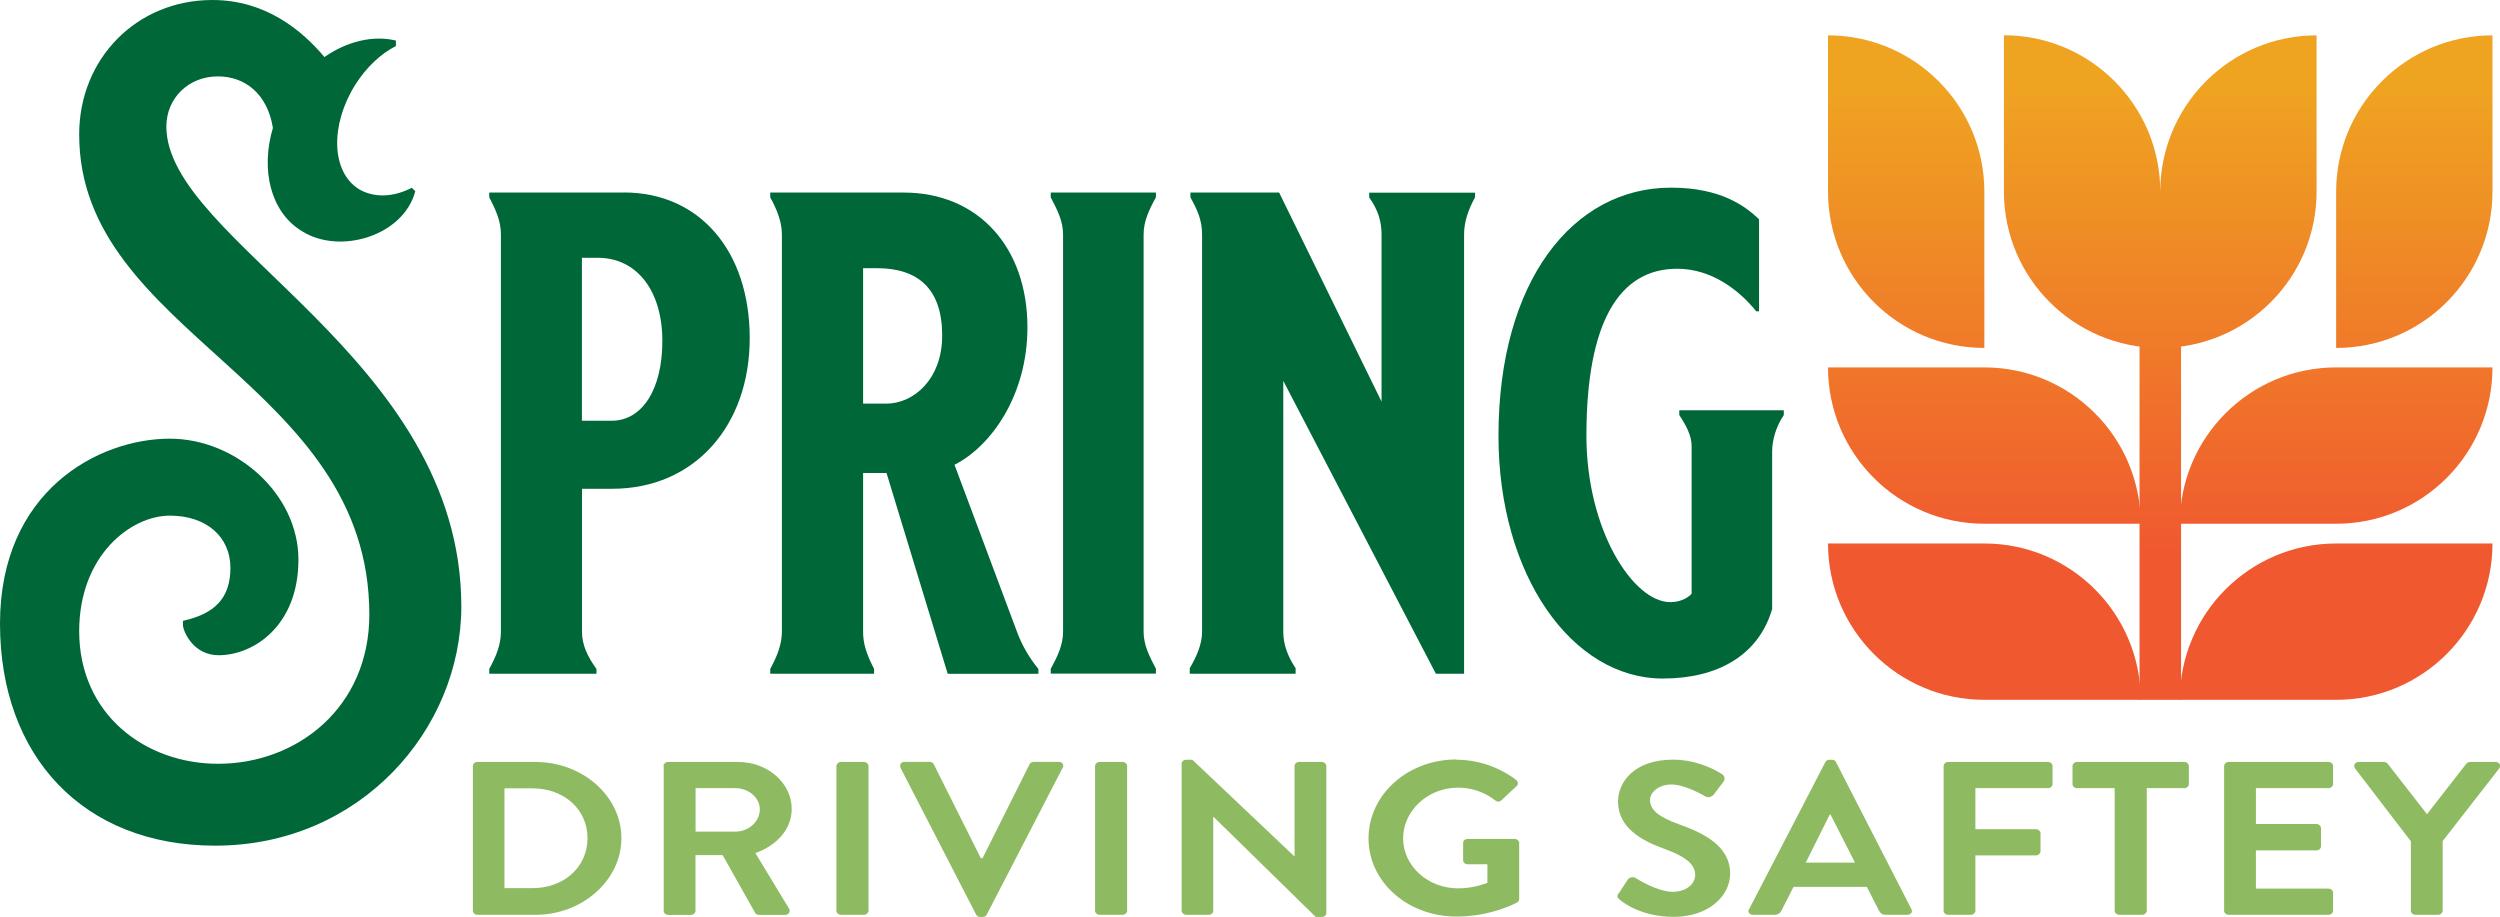
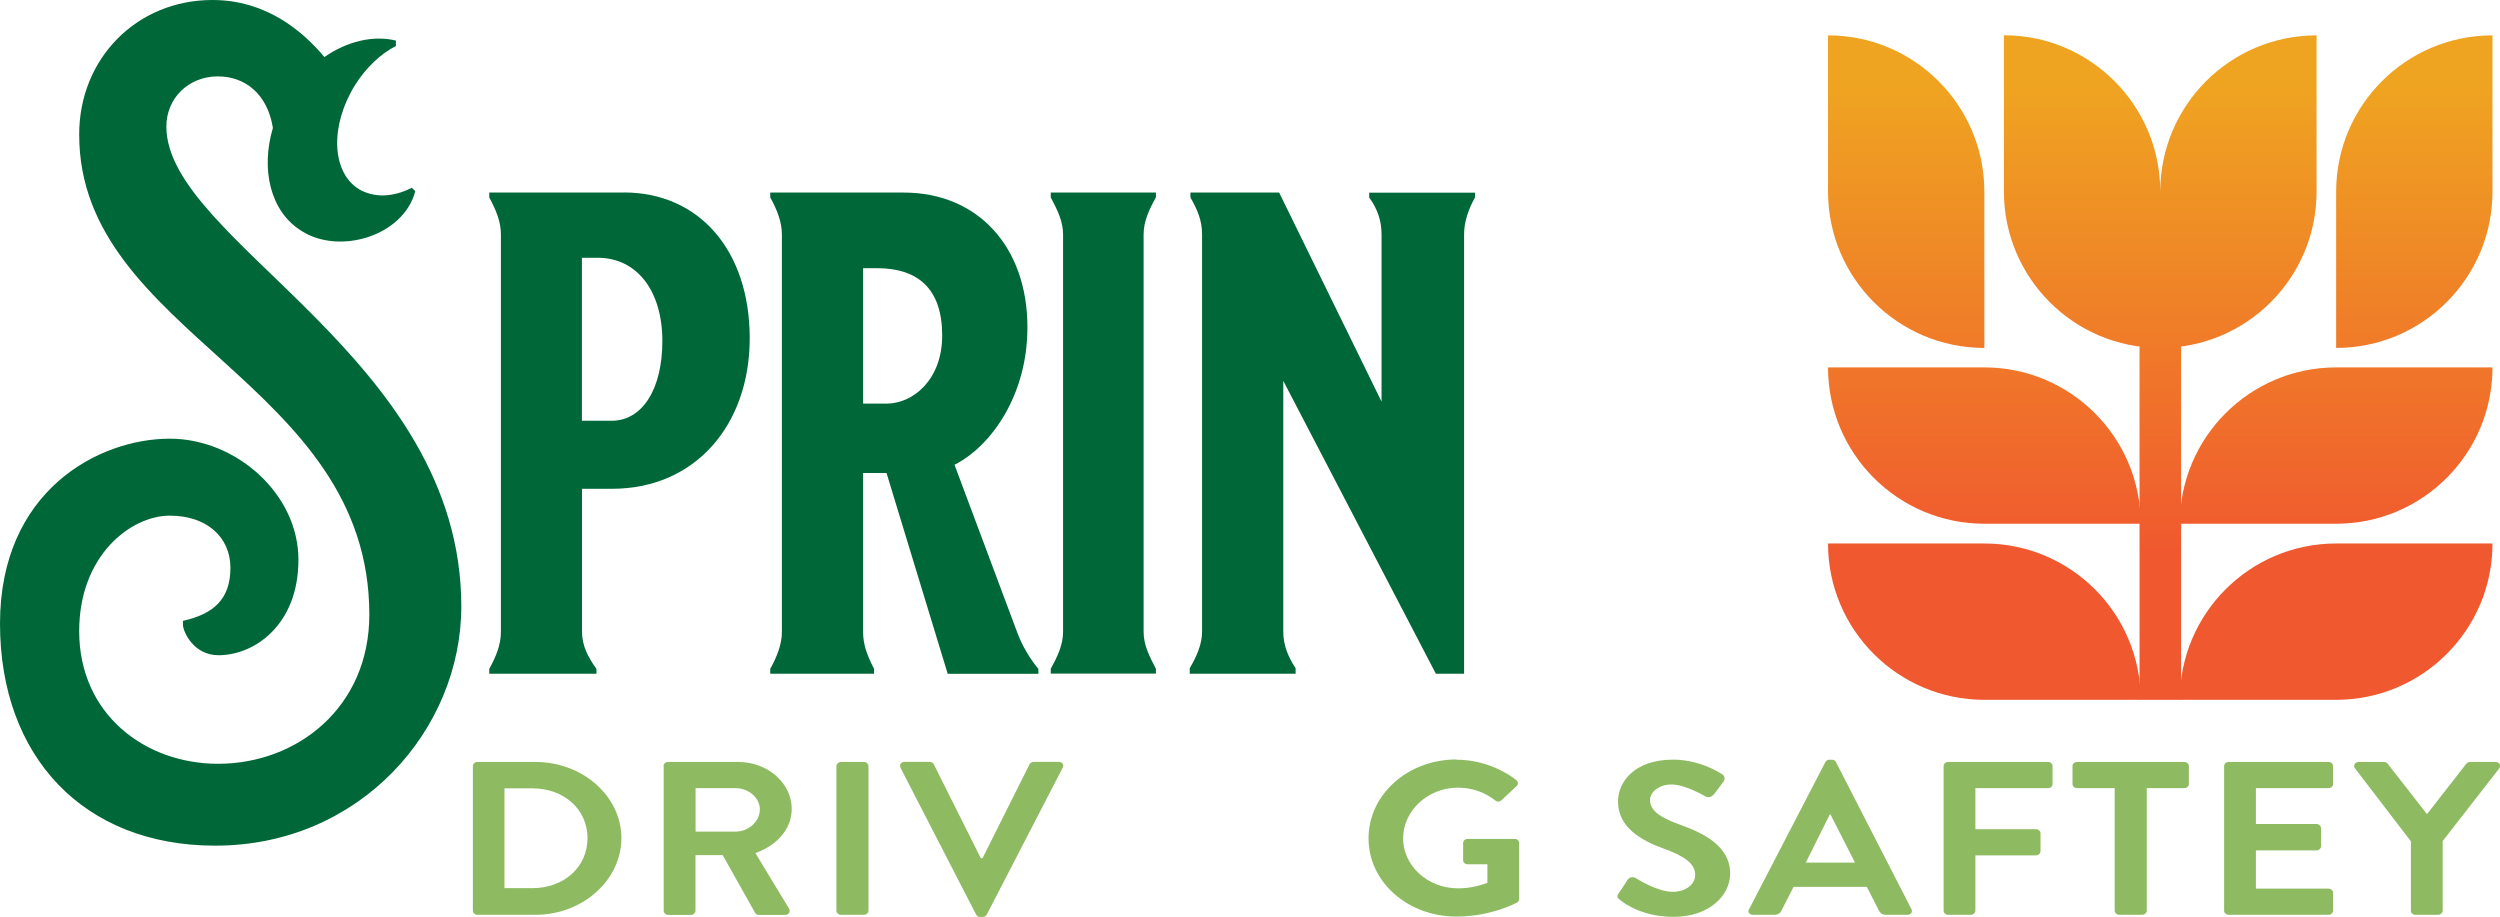
<svg xmlns="http://www.w3.org/2000/svg" xmlns:xlink="http://www.w3.org/1999/xlink" id="Layer_2" viewBox="0 0 259.53 95.19">
  <defs>
    <style>.cls-1{fill:#8ebb62;}.cls-2{fill:url(#New_Gradient_Swatch_copy_102-2);}.cls-3{fill:url(#New_Gradient_Swatch_copy_102-7);}.cls-4{fill:url(#New_Gradient_Swatch_copy_102-8);}.cls-5{fill:url(#New_Gradient_Swatch_copy_102-3);}.cls-6{fill:url(#New_Gradient_Swatch_copy_102-4);}.cls-7{fill:url(#New_Gradient_Swatch_copy_102-5);}.cls-8{fill:url(#New_Gradient_Swatch_copy_102-6);}.cls-9{fill:url(#New_Gradient_Swatch_copy_102);}.cls-10{fill:#006838;}</style>
    <linearGradient id="New_Gradient_Swatch_copy_102" x1="224.26" y1="8.9" x2="224.26" y2="57.81" gradientUnits="userSpaceOnUse">
      <stop offset="0" stop-color="#efa421" />
      <stop offset="1" stop-color="#f0582f" />
    </linearGradient>
    <linearGradient id="New_Gradient_Swatch_copy_102-2" x1="206" x2="206" y2="57.81" xlink:href="#New_Gradient_Swatch_copy_102" />
    <linearGradient id="New_Gradient_Swatch_copy_102-3" x1="242.52" y1="8.9" x2="242.52" y2="57.81" xlink:href="#New_Gradient_Swatch_copy_102" />
    <linearGradient id="New_Gradient_Swatch_copy_102-4" x1="206" y1="8.9" x2="206" y2="57.81" xlink:href="#New_Gradient_Swatch_copy_102" />
    <linearGradient id="New_Gradient_Swatch_copy_102-5" x1="242.52" y1="8.9" x2="242.52" y2="57.81" xlink:href="#New_Gradient_Swatch_copy_102" />
    <linearGradient id="New_Gradient_Swatch_copy_102-6" x1="224.26" y1="8.9" x2="224.26" y2="57.81" xlink:href="#New_Gradient_Swatch_copy_102" />
    <linearGradient id="New_Gradient_Swatch_copy_102-7" x1="250.64" y1="8.9" x2="250.64" y2="57.81" xlink:href="#New_Gradient_Swatch_copy_102" />
    <linearGradient id="New_Gradient_Swatch_copy_102-8" x1="197.89" y1="8.9" x2="197.89" y2="57.81" xlink:href="#New_Gradient_Swatch_copy_102" />
  </defs>
  <g id="Layer_1-2">
    <path class="cls-1" d="M49.09,79.53c0-.23.2-.43.46-.43h6.03c4.91,0,8.93,3.56,8.93,7.91s-4.02,7.96-8.93,7.96h-6.03c-.25,0-.46-.2-.46-.43v-15.01ZM55.27,92.2c3.31,0,5.72-2.22,5.72-5.19s-2.42-5.17-5.72-5.17h-2.9v10.36h2.9Z" />
    <path class="cls-1" d="M68.88,79.53c0-.23.2-.43.48-.43h7.28c3.05,0,5.55,2.18,5.55,4.88,0,2.09-1.55,3.79-3.77,4.58l3.49,5.76c.18.29,0,.66-.43.66h-2.67c-.23,0-.36-.11-.41-.2l-3.38-6.01h-2.82v5.78c0,.23-.23.43-.48.43h-2.34c-.28,0-.48-.2-.48-.43v-15.01ZM76.36,86.33c1.35,0,2.52-1.04,2.52-2.31,0-1.2-1.17-2.2-2.52-2.2h-4.15v4.51h4.15Z" />
    <path class="cls-1" d="M86.83,79.53c0-.23.23-.43.48-.43h2.37c.26,0,.48.2.48.43v15.01c0,.23-.23.43-.48.43h-2.37c-.26,0-.48-.2-.48-.43v-15.01Z" />
    <path class="cls-1" d="M93.49,79.68c-.15-.29.05-.59.43-.59h2.59c.23,0,.38.14.43.25l4.88,9.75h.18l4.88-9.75c.05-.11.2-.25.43-.25h2.59c.38,0,.58.29.43.59l-7.89,15.26c-.08.14-.2.25-.43.25h-.25c-.23,0-.36-.11-.43-.25l-7.86-15.26Z" />
-     <path class="cls-1" d="M113.68,79.53c0-.23.23-.43.48-.43h2.37c.26,0,.48.2.48.43v15.01c0,.23-.23.43-.48.43h-2.37c-.26,0-.48-.2-.48-.43v-15.01Z" />
-     <path class="cls-1" d="M122.66,79.28c0-.23.23-.41.48-.41h.64l10.58,10.02h.03v-9.36c0-.23.2-.43.48-.43h2.34c.26,0,.48.2.48.43v15.26c0,.23-.23.41-.48.41h-.61l-10.63-10.41h-.02v9.75c0,.23-.2.43-.48.43h-2.32c-.26,0-.48-.2-.48-.43v-15.26Z" />
    <path class="cls-1" d="M151.2,78.87c2.29,0,4.48.79,6.21,2.11.2.18.23.45.03.63l-1.58,1.47c-.2.18-.43.18-.66,0-1.09-.86-2.44-1.31-3.84-1.31-3.18,0-5.7,2.43-5.7,5.26s2.52,5.19,5.72,5.19c1.43,0,2.52-.39,3.03-.57v-1.93h-2.04c-.28,0-.48-.18-.48-.41v-1.79c0-.25.2-.43.48-.43h4.88c.26,0,.46.2.46.43v5.8c0,.18-.1.29-.2.36,0,0-2.62,1.47-6.31,1.47-5.06,0-9.13-3.58-9.13-8.12s4.07-8.19,9.13-8.19Z" />
    <path class="cls-1" d="M168.05,92.74l.92-1.41c.2-.32.64-.32.86-.16.13.07,2.19,1.41,3.84,1.41,1.32,0,2.31-.77,2.31-1.75,0-1.16-1.09-1.95-3.23-2.72-2.39-.86-4.78-2.22-4.78-4.9,0-2.02,1.68-4.35,5.72-4.35,2.59,0,4.58,1.18,5.09,1.52.26.14.33.52.15.75l-.97,1.29c-.2.27-.58.45-.89.27-.2-.11-2.14-1.25-3.54-1.25s-2.24.86-2.24,1.59c0,1.07.94,1.79,3,2.54,2.47.88,5.32,2.2,5.32,5.12,0,2.34-2.26,4.49-5.85,4.49-3.21,0-5.09-1.34-5.6-1.77-.23-.2-.36-.32-.13-.68Z" />
    <path class="cls-1" d="M181.58,94.38l7.91-15.26c.08-.14.2-.25.43-.25h.25c.26,0,.36.11.43.25l7.83,15.26c.15.29-.05.59-.43.59h-2.21c-.38,0-.56-.14-.74-.45l-1.25-2.45h-7.61l-1.25,2.45c-.1.23-.33.45-.74.45h-2.21c-.38,0-.58-.29-.43-.59ZM192.57,89.55l-2.54-4.99h-.08l-2.49,4.99h5.11Z" />
    <path class="cls-1" d="M201.77,79.53c0-.23.2-.43.48-.43h10.35c.28,0,.48.2.48.43v1.86c0,.23-.2.43-.48.43h-7.53v4.26h6.28c.25,0,.48.2.48.43v1.86c0,.23-.23.43-.48.43h-6.28v5.74c0,.23-.23.43-.48.43h-2.34c-.28,0-.48-.2-.48-.43v-15.01Z" />
    <path class="cls-1" d="M219.52,81.82h-3.89c-.28,0-.48-.2-.48-.43v-1.86c0-.23.2-.43.48-.43h11.12c.28,0,.48.2.48.43v1.86c0,.23-.2.43-.48.43h-3.89v12.72c0,.23-.23.43-.48.43h-2.37c-.25,0-.48-.2-.48-.43v-12.72Z" />
    <path class="cls-1" d="M230.89,79.53c0-.23.2-.43.48-.43h10.35c.28,0,.48.2.48.43v1.86c0,.23-.2.43-.48.43h-7.53v3.72h6.28c.25,0,.48.2.48.43v1.88c0,.25-.23.43-.48.43h-6.28v3.97h7.53c.28,0,.48.2.48.43v1.86c0,.23-.2.43-.48.43h-10.35c-.28,0-.48-.2-.48-.43v-15.01Z" />
    <path class="cls-1" d="M250.27,87.33l-5.8-7.57c-.2-.29,0-.66.41-.66h2.59c.2,0,.33.11.41.2l4.07,5.22,4.07-5.22c.08-.09.2-.2.41-.2h2.62c.41,0,.61.36.41.66l-5.88,7.55v7.23c0,.23-.23.43-.48.43h-2.34c-.28,0-.48-.2-.48-.43v-7.21Z" />
    <path class="cls-10" d="M47.89,62.95c0,12.78-10.49,24.84-25.55,24.84-13.7,0-22.34-9.28-22.34-23.05s10.21-19.2,17.63-19.2c6.85,0,13.35,5.71,13.35,12.56s-4.64,9.92-8.28,9.92c-2.64,0-3.64-2.43-3.71-3.07v-.5c3.21-.71,4.93-2.28,4.93-5.5s-2.5-5.42-6.28-5.42c-4.07,0-9.42,4.14-9.42,11.99,0,8.64,6.85,13.77,14.42,13.77,8.21,0,15.7-5.85,15.7-15.49,0-24.19-30.12-29.05-30.12-49.82C8.21,6.07,14.2,0,22.05,0c5.57,0,9.35,3.21,11.63,5.92,2.36-1.64,5.07-2.28,7.42-1.71v.57c-1.57.79-3.07,2.21-4.21,4-2.64,4.21-2.5,9.06.36,10.85,1.57.93,3.57.86,5.5-.14l.36.36c-1.21,4.64-7.85,6.64-11.78,4.14-3.28-2-4.28-6.42-3-10.71-.57-3.57-2.93-5.35-5.71-5.35-3.07,0-5.35,2.28-5.35,5.21,0,11.92,30.62,23.91,30.62,49.82Z" />
    <path class="cls-10" d="M64.77,19.98c7.85,0,13.06,6.07,13.06,15.13s-5.71,15.63-14.27,15.63h-3.14v14.85c0,1.36.57,2.57,1.5,3.85v.5h-11.13v-.5c.71-1.29,1.21-2.5,1.21-3.85V24.34c0-1.36-.5-2.5-1.21-3.85v-.5h13.99ZM68.76,35.4c0-5.21-2.64-8.64-6.71-8.64h-1.64v16.92h3.07c3.21,0,5.28-3.28,5.28-8.28Z" />
    <path class="cls-10" d="M98.38,69.94l-6.35-20.84h-2.43v16.49c0,1.14.29,2.21,1.14,3.85v.5h-10.78v-.5c.71-1.29,1.21-2.57,1.21-3.85V24.34c0-1.28-.5-2.57-1.21-3.85v-.5h13.85c7.71,0,12.85,5.64,12.85,13.99,0,7.07-3.78,12.35-7.57,14.27l6.57,17.56c.5,1.28,1.21,2.5,2.14,3.64v.5h-9.42ZM97.81,34.83c0-4.85-2.5-6.99-6.78-6.99h-1.43v14.06h2.43c2.78,0,5.78-2.5,5.78-7.07Z" />
    <path class="cls-10" d="M120,19.98v.5c-.71,1.28-1.28,2.5-1.28,3.85v41.25c0,1.36.57,2.5,1.28,3.85v.5h-10.92v-.5c.71-1.29,1.28-2.5,1.28-3.85V24.34c0-1.36-.57-2.5-1.28-3.85v-.5h10.92Z" />
    <path class="cls-10" d="M153.13,19.98v.5c-.71,1.28-1.14,2.57-1.14,3.85v45.61h-2.93l-15.84-30.4v26.05c0,1.28.43,2.5,1.28,3.78v.57h-10.99v-.57c.71-1.21,1.28-2.5,1.28-3.78V24.34c0-1.5-.5-2.57-1.21-3.85v-.5h9.21l10.63,21.7v-17.34c0-1.36-.36-2.57-1.28-3.85v-.5h10.99Z" />
-     <path class="cls-10" d="M183.97,46.89v16.34c-1.43,4.85-5.71,7.21-11.35,7.21-9.42,0-17.06-10.71-17.06-25.19,0-16.06,7.71-25.77,17.91-25.77,5.28,0,7.78,2,9.14,3.28v9.56h-.29c-1.78-2.21-4.64-4.42-8.21-4.42-6,0-9.42,5.5-9.42,17.34,0,9.78,4.85,17.27,8.71,17.27,1.28,0,2-.64,2.21-.86v-15.35c0-1.07-.57-2.14-1.28-3.21v-.5h10.85v.5c-.78,1.14-1.21,2.57-1.21,3.78Z" />
    <rect class="cls-9" x="222.11" y="34.79" width="4.31" height="37.86" />
    <path class="cls-2" d="M222.23,72.65c0-8.96-7.27-16.23-16.23-16.23h-16.23c0,8.96,7.27,16.23,16.23,16.23h16.23Z" />
    <path class="cls-5" d="M226.29,72.65c0-8.96,7.27-16.23,16.23-16.23h16.23c0,8.96-7.27,16.23-16.23,16.23h-16.23Z" />
    <path class="cls-6" d="M222.23,54.37c0-8.96-7.27-16.23-16.23-16.23h-16.23c0,8.96,7.27,16.23,16.23,16.23h16.23Z" />
    <path class="cls-7" d="M226.29,54.37c0-8.96,7.27-16.23,16.23-16.23h16.23c0,8.96-7.27,16.23-16.23,16.23h-16.23Z" />
    <path class="cls-8" d="M224.26,19.89c0-8.96-7.27-16.23-16.23-16.23v16.23c0,8.96,7.27,16.23,16.23,16.23s16.23-7.27,16.23-16.23V3.67c-8.96,0-16.23,7.27-16.23,16.23Z" />
    <path class="cls-3" d="M242.52,36.12c8.96,0,16.23-7.27,16.23-16.23V3.67c-8.96,0-16.23,7.27-16.23,16.23v16.23Z" />
    <path class="cls-4" d="M206,36.12c-8.96,0-16.23-7.27-16.23-16.23V3.67c8.96,0,16.23,7.27,16.23,16.23v16.23Z" />
  </g>
</svg>